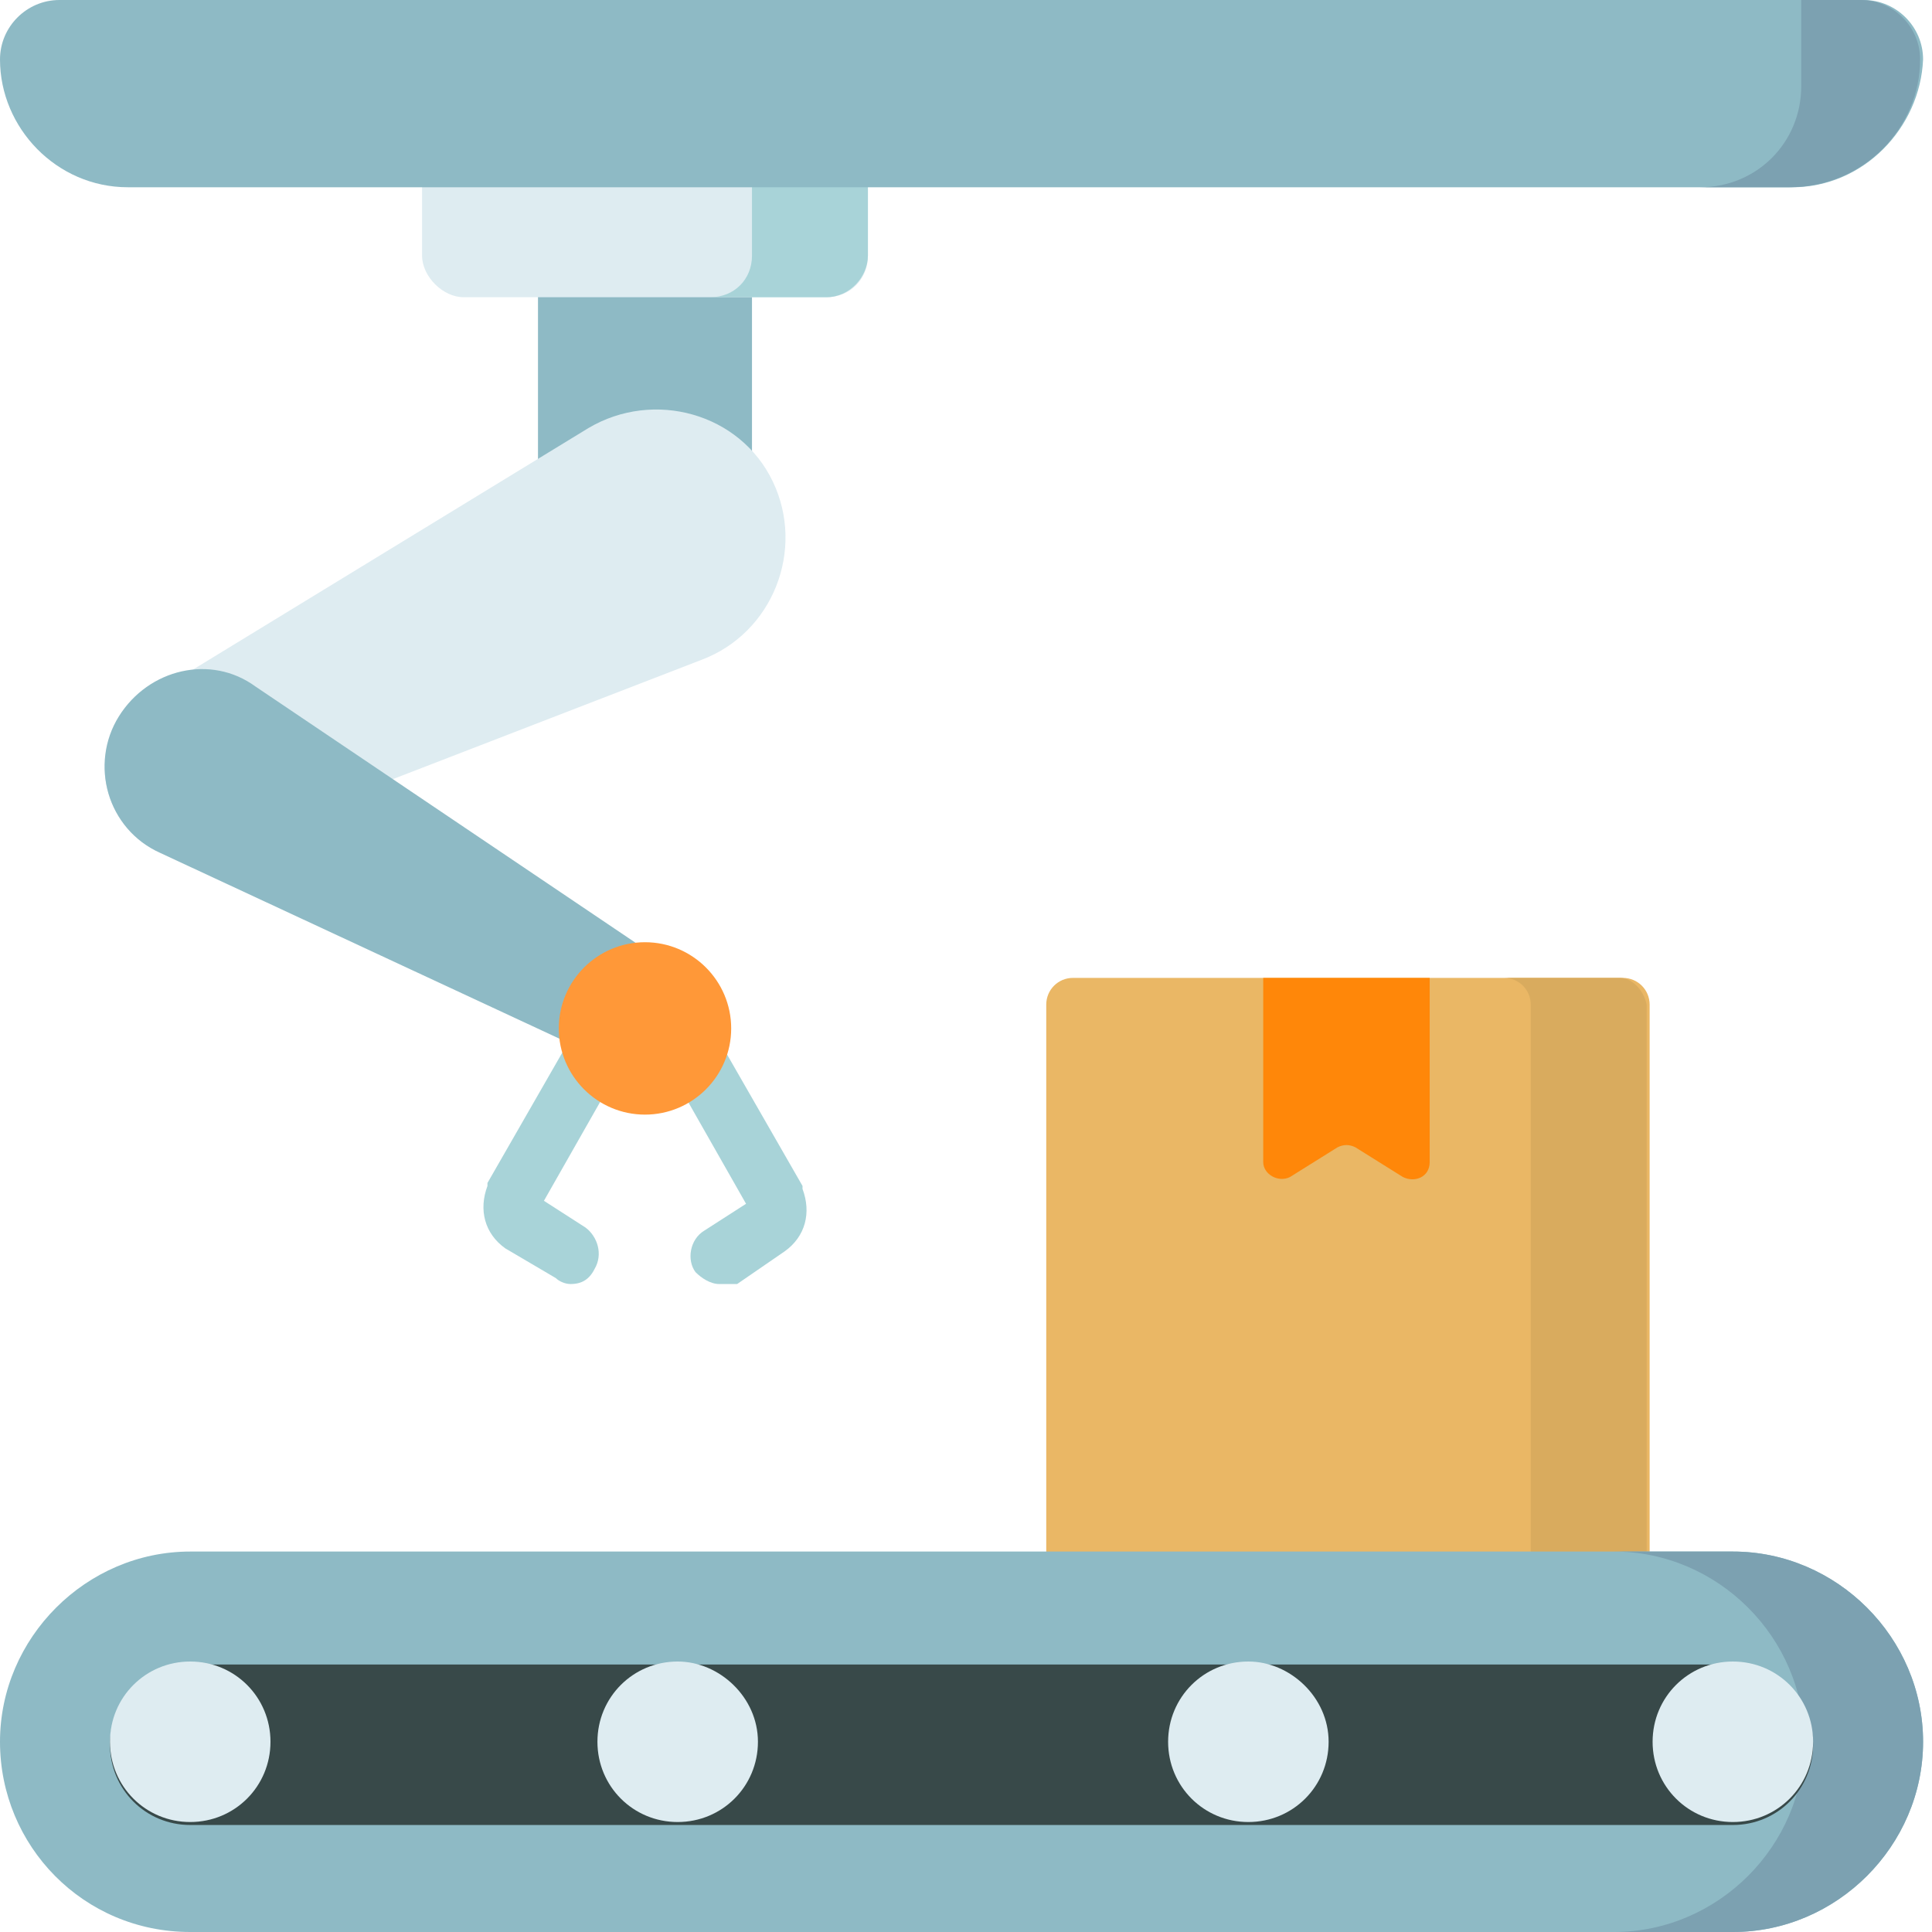
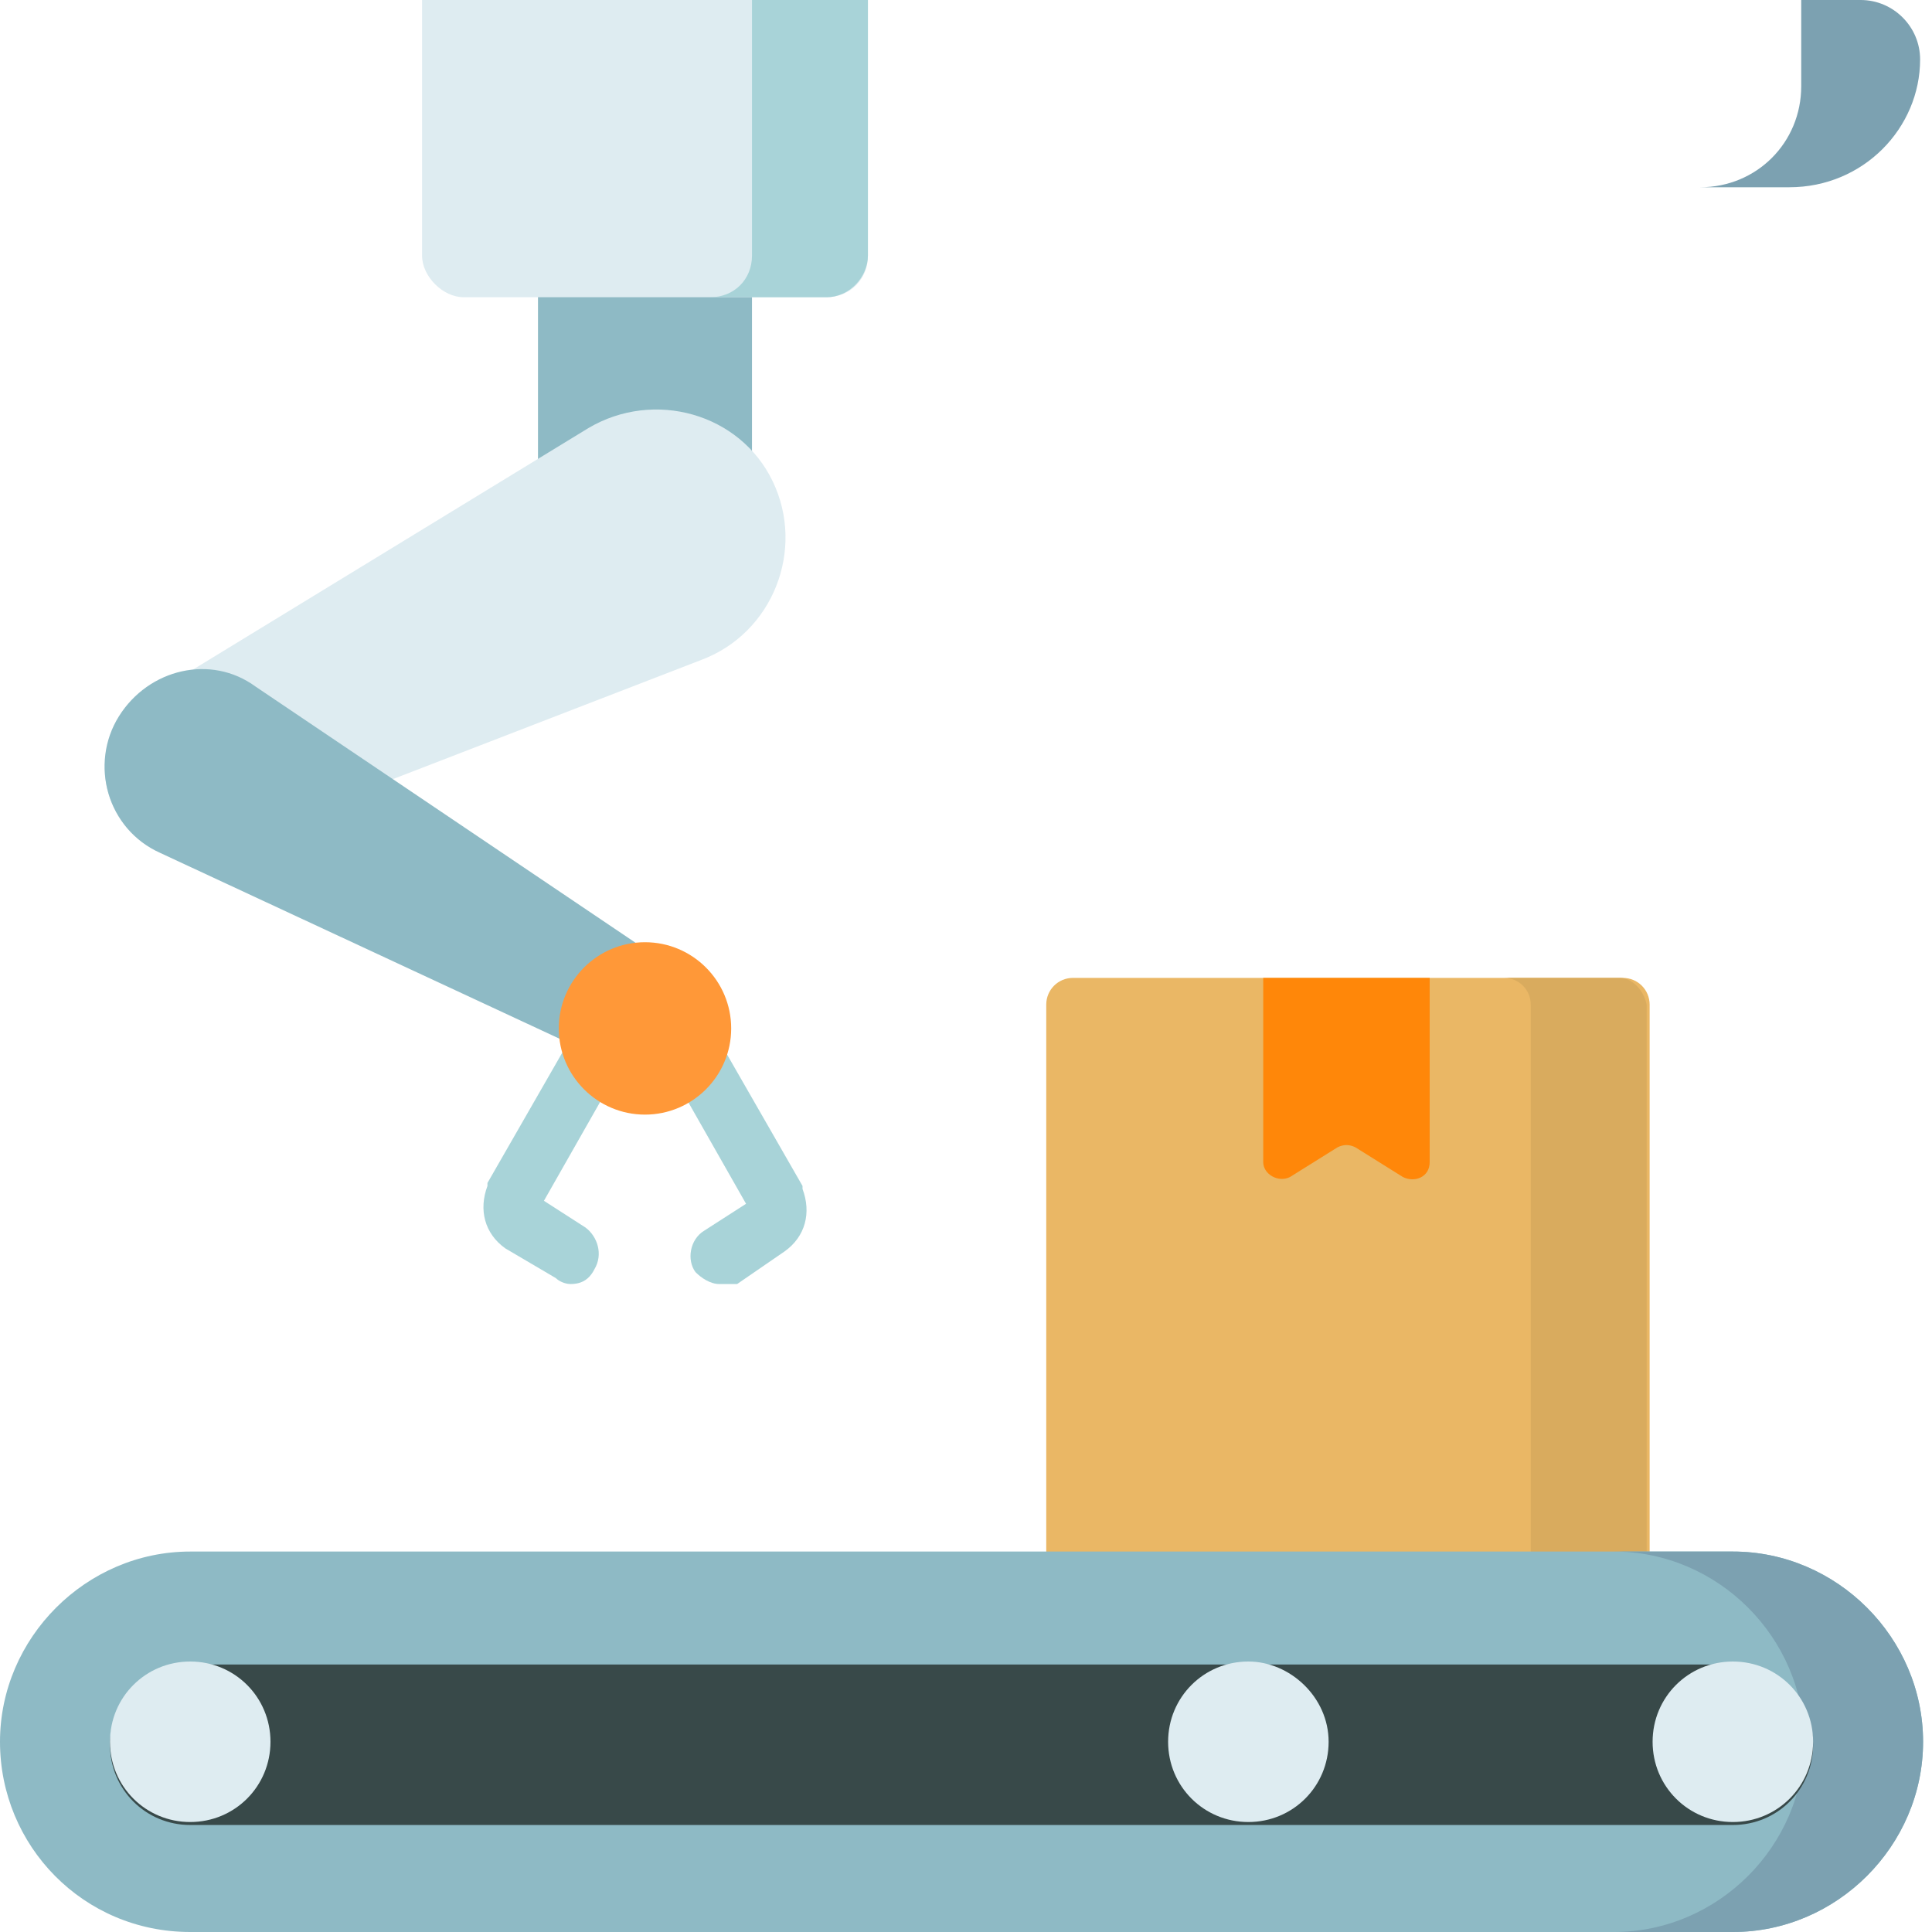
<svg xmlns="http://www.w3.org/2000/svg" version="1.1" id="Layer_1" x="0px" y="0px" width="65px" height="65px" viewBox="0 0 65 65" style="enable-background:new 0 0 65 65;" xml:space="preserve">
  <style type="text/css">
	.st0{fill:#EAB765;}
	.st1{fill:#D9AB5E;}
	.st2{fill:#8EBAC5;}
	.st3{fill:#DEECF1;}
	.st4{fill:#A8D3D8;}
	.st5{fill:#7CA1B1;}
	.st6{fill:#FF9838;}
	.st7{fill:#FF8709;}
	.st8{fill:#384949;}
</style>
  <path class="st0" d="M55.3,53.1H35.2V33.8c0-0.5,0.4-0.9,0.9-0.9h18.5c0.5,0,0.9,0.4,0.9,0.9V53.1z" />
  <path class="st1" d="M54.5,32.9h-3.9c0.5,0,0.9,0.4,0.9,0.9v19.3h3.9V33.8C55.3,33.3,54.9,32.9,54.5,32.9z" />
  <path class="st2" d="M25.3,17.7h-7.2V7.9h7.2V17.7z" />
  <path class="st3" d="M15.6,10h12.2c0.8,0,1.4-0.6,1.4-1.4V0h-15v8.6C14.2,9.3,14.9,10,15.6,10z" />
  <path class="st4" d="M29.2,8.6V0h-3.9v8.6c0,0.8-0.6,1.4-1.4,1.4h3.9C28.6,10,29.2,9.3,29.2,8.6z" />
  <path class="st3" d="M3.8,27.1c-0.6-1.3-0.2-2.9,1.1-3.6l14.9-9.1c2.2-1.3,5.1-0.5,6.2,1.8c1.1,2.3,0,5.1-2.4,6L7.3,28.5  C5.9,29,4.4,28.4,3.8,27.1z" />
  <path class="st2" d="M22.4,34.6c-0.5,0.9-1.7,1.2-2.6,0.8L5.4,28.7c-1.8-0.8-2.4-3-1.4-4.6c1-1.6,3.1-2.1,4.6-1l13.2,8.9  C22.7,32.5,22.9,33.7,22.4,34.6z" />
-   <path class="st2" d="M60.3,6.3h-56C1.9,6.3,0,4.3,0,2c0-1.1,0.9-2,2-2h60.7c1.1,0,2,0.9,2,2C64.6,4.3,62.7,6.3,60.3,6.3z" />
  <path class="st5" d="M64.6,2c0-1.1-0.9-2-2-2h-2v2.9c0,1.9-1.5,3.4-3.4,3.4h3C62.7,6.3,64.6,4.3,64.6,2z" />
  <path class="st4" d="M19.2,43.2c-0.2,0-0.4-0.1-0.5-0.2L17,42c-0.7-0.5-0.9-1.3-0.6-2.1c0,0,0-0.1,0-0.1l3.1-5.4  c0.3-0.5,0.9-0.6,1.3-0.4c0.5,0.3,0.6,0.9,0.4,1.3l-2.9,5.1l1.4,0.9c0.4,0.3,0.6,0.9,0.3,1.4C19.8,43.1,19.5,43.2,19.2,43.2z" />
  <path class="st4" d="M24.2,43.2c-0.3,0-0.6-0.2-0.8-0.4c-0.3-0.4-0.2-1.1,0.3-1.4l1.4-0.9l-2.9-5.1c-0.3-0.5-0.1-1.1,0.4-1.3  c0.5-0.3,1.1-0.1,1.3,0.4l3.1,5.4c0,0,0,0.1,0,0.1c0.3,0.8,0.1,1.6-0.6,2.1l-1.6,1.1C24.6,43.2,24.4,43.2,24.2,43.2z" />
  <path class="st6" d="M24.6,34.6c0,1.6-1.3,2.9-2.9,2.9c-1.6,0-2.9-1.3-2.9-2.9c0-1.6,1.3-2.9,2.9-2.9C23.3,31.7,24.6,33,24.6,34.6z" />
  <path class="st7" d="M48.1,32.9h-5.6v6.2c0,0.4,0.5,0.7,0.9,0.5l1.6-1c0.2-0.1,0.4-0.1,0.6,0l1.6,1c0.4,0.2,0.9,0,0.9-0.5L48.1,32.9  L48.1,32.9z" />
  <path class="st2" d="M58.3,65H6.4C2.8,65,0,62.1,0,58.6s2.9-6.4,6.4-6.4h51.9c3.5,0,6.4,2.9,6.4,6.4S61.8,65,58.3,65z" />
  <path class="st5" d="M58.3,52.2h-4c3.5,0,6.4,2.9,6.4,6.4S57.8,65,54.3,65h4c3.5,0,6.4-2.9,6.4-6.4S61.8,52.2,58.3,52.2z" />
  <path class="st8" d="M6.4,61.4c-1.5,0-2.7-1.2-2.7-2.7c0-1.5,1.2-2.7,2.7-2.7h51.9c1.5,0,2.7,1.2,2.7,2.7c0,1.5-1.2,2.7-2.7,2.7H6.4  z" />
  <g>
    <path class="st3" d="M61,58.6c0,1.5-1.2,2.7-2.7,2.7c-1.5,0-2.7-1.2-2.7-2.7c0-1.5,1.2-2.7,2.7-2.7C59.8,55.9,61,57.1,61,58.6z" />
    <path class="st3" d="M9.1,58.6c0,1.5-1.2,2.7-2.7,2.7c-1.5,0-2.7-1.2-2.7-2.7c0-1.5,1.2-2.7,2.7-2.7C7.9,55.9,9.1,57.1,9.1,58.6z" />
-     <path class="st3" d="M25.5,58.6c0,1.5-1.2,2.7-2.7,2.7c-1.5,0-2.7-1.2-2.7-2.7c0-1.5,1.2-2.7,2.7-2.7   C24.2,55.9,25.5,57.1,25.5,58.6z" />
    <path class="st3" d="M44.7,58.6c0,1.5-1.2,2.7-2.7,2.7c-1.5,0-2.7-1.2-2.7-2.7c0-1.5,1.2-2.7,2.7-2.7   C43.4,55.9,44.7,57.1,44.7,58.6z" />
  </g>
</svg>